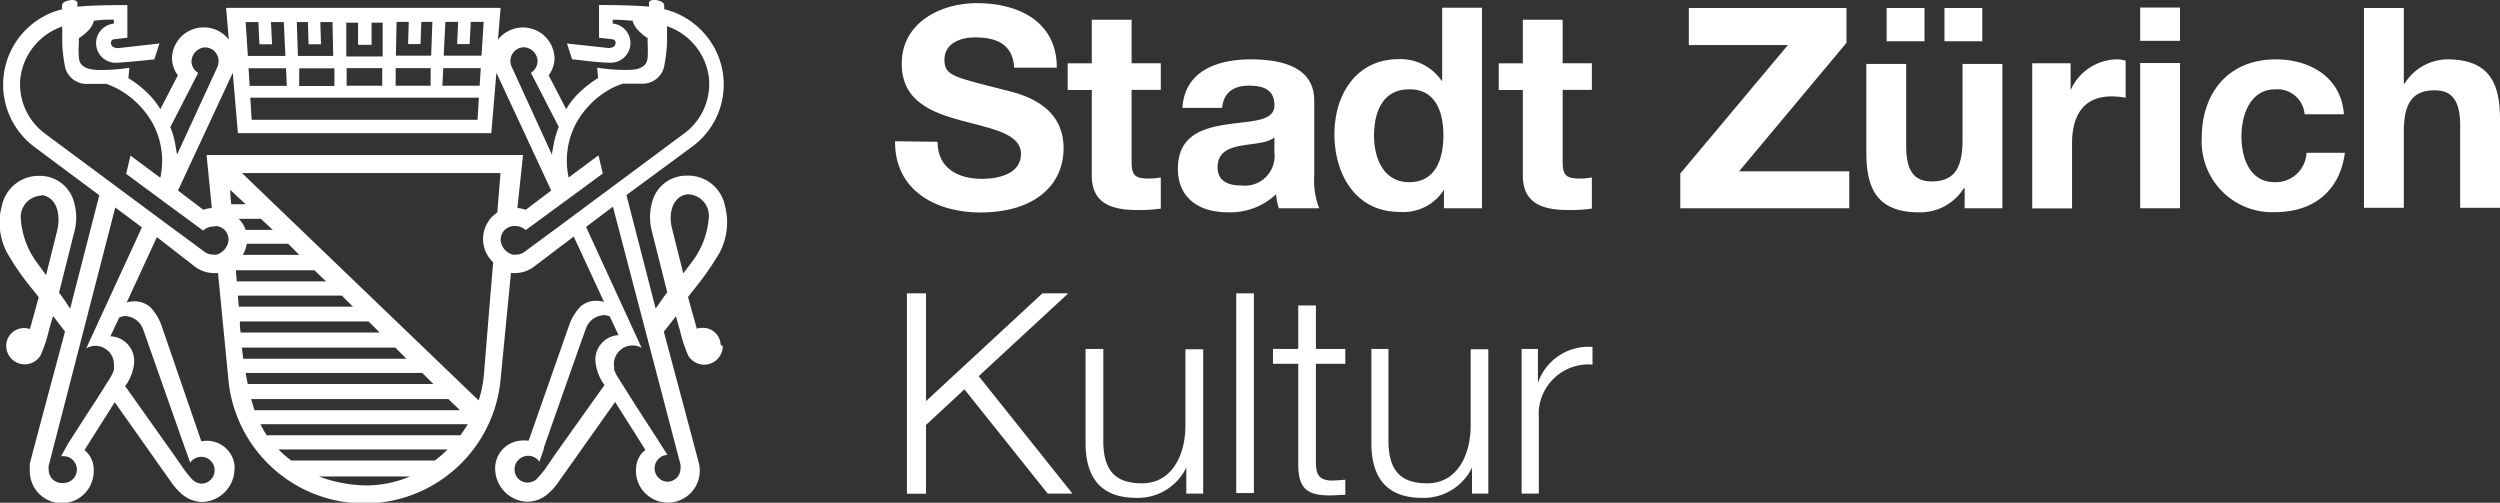
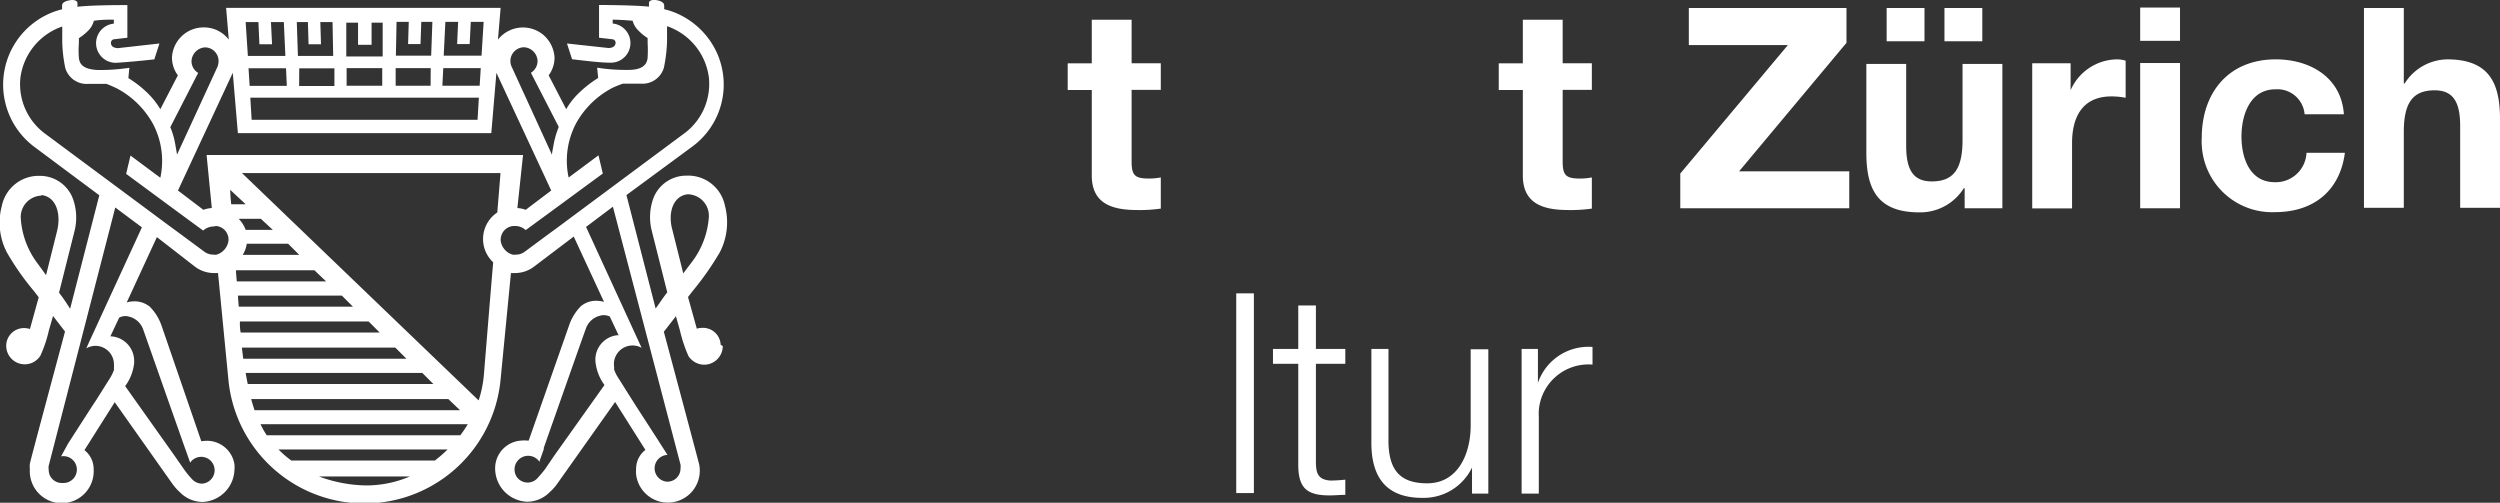
<svg xmlns="http://www.w3.org/2000/svg" viewBox="0 0 225.32 45.31">
  <rect x="0" y="0" width="225.32" height="45.31" fill="#333333" stroke="none" />
  <defs>
    <style>.stadt-a{fill:#fff;}</style>
  </defs>
-   <path class="stadt-a" d="M567.36,410.81c0,2.4,1.87,3.34,4,3.34,1.39,0,3.52-.4,3.52-2.25s-2.7-2.28-5.36-3-5.39-1.74-5.39-5.13c0-3.69,3.49-5.46,6.75-5.46,3.77,0,7.23,1.65,7.23,5.82h-3.84c-.13-2.18-1.67-2.73-3.56-2.73-1.27,0-2.73.53-2.73,2s.85,1.57,5.38,2.73c1.31.33,5.36,1.17,5.36,5.26,0,3.31-2.6,5.79-7.51,5.79-4,0-7.73-2-7.68-6.42Z" transform="translate(-482.86 -398.03)" />
  <path class="stadt-a" d="M584.85,403.73h2.63v2.4h-2.63v6.48c0,1.21.3,1.51,1.52,1.51a5.21,5.21,0,0,0,1.11-.1v2.81a13.46,13.46,0,0,1-2.1.13c-2.2,0-4.12-.51-4.12-3.11v-7.71h-2.17v-2.4h2.17v-3.93h3.59v3.92Z" transform="translate(-482.86 -398.03)" />
-   <path class="stadt-a" d="M589.43,407.75c.2-3.36,3.21-4.37,6.14-4.37,2.6,0,5.74.58,5.74,3.71v6.8a6.69,6.69,0,0,0,.45,2.91h-3.64a5.41,5.41,0,0,1-.25-1.26,6,6,0,0,1-4.4,1.62c-2.48,0-4.45-1.24-4.45-3.92,0-3,2.23-3.67,4.45-4s4.25-.25,4.25-1.72-1.07-1.77-2.33-1.77-2.25.56-2.38,2h-3.58Zm8.29,2.66c-.61.53-1.87.55-3,.75s-2.12.61-2.12,1.93,1,1.66,2.2,1.66a2.66,2.66,0,0,0,2.92-2.39,2.49,2.49,0,0,0,0-.61v-1.34Z" transform="translate(-482.86 -398.03)" />
-   <path class="stadt-a" d="M613,415.13h0a4.33,4.33,0,0,1-4,2c-3.95,0-5.87-3.38-5.87-7s2-6.77,5.79-6.77a4.48,4.48,0,0,1,3.87,1.95h.05v-6.58h3.59V416.8H613v-1.67Zm-3.14-9.05c-2.35,0-3.16,2-3.16,4.17s.94,4.2,3.16,4.2c2.38,0,3.09-2.07,3.09-4.22S612.23,406.08,609.9,406.08Z" transform="translate(-482.86 -398.03)" />
  <path class="stadt-a" d="M623.7,403.73h2.63v2.4H623.7v6.48c0,1.21.3,1.51,1.52,1.51a5.15,5.15,0,0,0,1.11-.1v2.81a13.31,13.31,0,0,1-2.1.13c-2.2,0-4.12-.51-4.12-3.11v-7.71h-2.17v-2.4h2.17v-3.93h3.59v3.92Z" transform="translate(-482.86 -398.03)" />
  <path class="stadt-a" d="M634.3,413.67,644,402.09h-8.93v-3.34h14.21v3.14l-9.68,11.58h9.93v3.33H634.3Z" transform="translate(-482.86 -398.03)" />
  <path class="stadt-a" d="M663.34,416.8h-3.41V415h-.08a4.64,4.64,0,0,1-4,2.17c-3.82,0-4.78-2.15-4.78-5.38v-8h3.59v7.38c0,2.15.63,3.21,2.3,3.21,1.95,0,2.78-1.08,2.78-3.74v-6.85h3.59V416.8ZM652.9,398.75h3.41v3H652.9Zm5.21,0h3.41v3h-3.41Z" transform="translate(-482.86 -398.03)" />
  <path class="stadt-a" d="M666.07,403.73h3.41v2.43h0a4.63,4.63,0,0,1,4.17-2.78,2.66,2.66,0,0,1,.79.12v3.34a7,7,0,0,0-1.29-.12c-2.63,0-3.54,1.9-3.54,4.2v5.89h-3.59V403.73Z" transform="translate(-482.86 -398.03)" />
  <path class="stadt-a" d="M679.34,401.71h-3.59v-3h3.59Zm-3.59,2h3.59V416.8h-3.59Z" transform="translate(-482.86 -398.03)" />
  <path class="stadt-a" d="M690.57,408.33a2.46,2.46,0,0,0-2.63-2.25h0c-2.3,0-3.06,2.33-3.06,4.25s.73,4.12,3,4.12a2.77,2.77,0,0,0,2.86-2.65h3.46c-.45,3.46-2.86,5.35-6.29,5.35a6.35,6.35,0,0,1-6.61-6.07,4.42,4.42,0,0,1,0-.63c0-4.07,2.42-7.07,6.67-7.07,3.08,0,5.91,1.61,6.14,4.95Z" transform="translate(-482.86 -398.03)" />
  <path class="stadt-a" d="M695.92,398.75h3.59v6.8h.08a4.61,4.61,0,0,1,3.82-2.17c3.81,0,4.77,2.15,4.77,5.38v8h-3.59v-7.38c0-2.15-.63-3.21-2.3-3.21-1.94,0-2.78,1.09-2.78,3.74v6.85h-3.59V398.75Z" transform="translate(-482.86 -398.03)" />
-   <path class="stadt-a" d="M564.6,424.47h1.72v9.71l10.49-9.71h2.33l-8.07,7.46,8.45,10.59h-2.23l-7.51-9.4-3.46,3.21v6.2H564.6V424.47Z" transform="translate(-482.86 -398.03)" />
-   <path class="stadt-a" d="M591.25,442.52h-1.47v-2.35h0a4.84,4.84,0,0,1-4.5,2.73c-3.29,0-4.58-1.92-4.58-4.95v-8.47h1.6V438c.07,2.35,1,3.59,3.48,3.59,2.73,0,3.92-2.58,3.92-5.23v-6.85h1.6v13Z" transform="translate(-482.86 -398.03)" />
  <path class="stadt-a" d="M594.28,424.47h1.59v18h-1.59Z" transform="translate(-482.86 -398.03)" />
  <path class="stadt-a" d="M601.46,429.48h2.65v1.34h-2.65v8.8c0,1,.15,1.64,1.29,1.72a12.4,12.4,0,0,0,1.36-.08v1.37c-.48,0-.93.05-1.41.05-2.13,0-2.86-.71-2.83-2.93v-8.93h-2.28v-1.34h2.28v-3.92h1.59v3.92Z" transform="translate(-482.86 -398.03)" />
  <path class="stadt-a" d="M617,442.52h-1.47v-2.35h0a4.83,4.83,0,0,1-4.5,2.73c-3.28,0-4.57-1.92-4.57-4.95v-8.47H608V438c.08,2.35,1,3.59,3.49,3.59,2.73,0,3.92-2.58,3.92-5.23v-6.85H617Z" transform="translate(-482.86 -398.03)" />
  <path class="stadt-a" d="M620,429.48h1.47v3.06h0a4.81,4.81,0,0,1,4.92-3.24v1.59a4.49,4.49,0,0,0-4.84,4.12,5.23,5.23,0,0,0,0,.56v6.95H620Z" transform="translate(-482.86 -398.03)" />
  <path class="stadt-a" d="M505.25,404.19h3.38l.07,1.59h-3.35Zm7.64-1.12-.06-3.05h-1.1l.06,2h-1.12l-.06-2h-1l.1,3.05Zm-4.31,0-.14-3.05h-1.16l.1,2h-1.14l-.09-2H505l.2,3.05m4.62,2.71H513l0-1.59h-3.17ZM487.25,440a1.14,1.14,0,0,0,0,.37,1.17,1.17,0,0,0,1.16,1.19h.1a1.21,1.21,0,1,0-.07-2.41h-.07L489,438l.2-.31,1.93-3,.41-.62,1.26-2a4.37,4.37,0,0,0,.33-.69v0a.83.83,0,0,0,0-.15.29.29,0,0,0,0-.09,2.4,2.4,0,0,0,0-.28,1.67,1.67,0,0,0-1.65-1.66h0a1.63,1.63,0,0,0-.84.23l.2-.46,4.81-10.45-2.4-1.79Zm17.54-23.76-1.18-1.1s0,.49.09,1.3H505Zm-2.69,2.2h0a1.45,1.45,0,0,0-.93.37l-1.23-.9-.53-.39-5.18-3.82.39-1.65,2.69,2a7.16,7.16,0,0,0-.67-4.87A8,8,0,0,0,493.4,406c-.31-.15-.63-.29-.95-.41-.56,0-1.14,0-1.63,0a2,2,0,0,1-2.08-1.45,13,13,0,0,1-.27-2.32c0-.39,0-.89,0-1.4a5.64,5.64,0,0,0-3.78,4.7,5.55,5.55,0,0,0,2.29,5l11.09,8.23,1.24.91,2,1.48a1.36,1.36,0,0,0,.78.24.92.92,0,0,0,.29,0,1.52,1.52,0,0,0,1.07-1.24,1.22,1.22,0,0,0-1.11-1.34Zm13.41-15.32h1.84l0-3.05h-1v2h-1.22v-2h-1.06l0,3.05Zm-21.9,23.52-.8,1.7a2.22,2.22,0,0,1,2.14,2.3.49.49,0,0,1,0,.12,4.24,4.24,0,0,1-.81,2.07l4.47,6.3.2.29.7,1a7.64,7.64,0,0,0,.73.87,1.25,1.25,0,0,0,.84.33,1.21,1.21,0,1,0-1-2l-.08.11-.4-1.13-.05-.13c-1.06-3-3.67-10.42-3.78-10.73a1.8,1.8,0,0,0-1.27-1.17,1.17,1.17,0,0,0-.88.08Zm5.2-14.66,3.61-7.84a1.39,1.39,0,0,0,.14-.6,1.23,1.23,0,0,0-1.22-1.24h0a1.3,1.3,0,0,0-1.22,1.24,1.23,1.23,0,0,0,.6,1.06l-2.51,4.89a7.08,7.08,0,0,1,.44,1.51c.08.47.14.77.17,1Zm33.8,0c0-.2.08-.51.16-1a8.17,8.17,0,0,1,.45-1.51l-2.51-4.88a1.26,1.26,0,0,0,.6-1.07,1.29,1.29,0,0,0-1.22-1.23,1.24,1.24,0,0,0-1.08,1.83Zm-46,3.68a1.93,1.93,0,0,0-1.88,2,7.52,7.52,0,0,0,1.56,4.17c.11.16.38.52.72,1l1-4C488.39,417.22,487.88,415.73,486.57,415.61ZM526.45,400h-1.16l-.1,2h-1.13l.09-2H523l-.15,3.05h3.41Zm-.26,4.17h-3.38l-.08,1.59h3.36Zm-4.51,0h-3.16l0,1.59h3.15Zm-5.76,1.59h1.39l0-1.59H514.1l0,1.59Zm5.91-5.76h-1l-.07,2h-1.12l.06-2h-1.1l-.06,3.05h3.18Zm-16.29,8.83H525.9l.12-2h-20.6ZM505.1,420a2.78,2.78,0,0,1-.36,1h5.09l-1-1Zm41.66-14.91a5.65,5.65,0,0,0-3.78-4.7c0,.5,0,1,0,1.4a13.87,13.87,0,0,1-.28,2.32,2,2,0,0,1-2.07,1.46c-.49,0-1.08,0-1.63,0a8.15,8.15,0,0,0-1,.41,7.93,7.93,0,0,0-3.22,3.17,7.19,7.19,0,0,0-.67,4.88l2.69-2,.39,1.64L532,417.48l-.52.38-1.24.91a1.38,1.38,0,0,0-.93-.37h0a1.23,1.23,0,0,0-1.32,1.14.74.74,0,0,0,0,.21,1.51,1.51,0,0,0,1.07,1.23,1,1,0,0,0,.3,0,1.29,1.29,0,0,0,.76-.24l2-1.48,1.24-.91,11.08-8.23A5.54,5.54,0,0,0,546.76,405.12Zm-17.27,11.69a2.71,2.71,0,0,1,.75.16l2.3-1.74-4.94-10.61-.46,5.44H504.3l-.46-5.44-4.94,10.61,2.29,1.74a2.78,2.78,0,0,1,.76-.16l-.47-4.78H530Zm9.13,11.48-.8-1.7a1.22,1.22,0,0,0-.9-.07,1.79,1.79,0,0,0-1.26,1.17c-.12.3-2.72,7.7-3.79,10.73l0,.12-.4,1.14-.08-.12a1.23,1.23,0,0,0-1.93,1.52,1.2,1.2,0,0,0,1.78.14c.26-.28.51-.57.74-.87l.68-1,.2-.29,4.48-6.3a4.27,4.27,0,0,1-.81-2.08,2.21,2.21,0,0,1,2-2.41Zm-32.28,8a7.64,7.64,0,0,0,.56,1h17.45a11.45,11.45,0,0,0,.67-1Zm29.34-17.78,4.8,10.45.21.45a1.68,1.68,0,0,0-2.48,1.72.29.29,0,0,1,0,.09l0,.14v0a3.12,3.12,0,0,0,.33.69l1.26,2,.4.63,1.94,3,.2.32.68,1.06H543a1.21,1.21,0,0,0-.07,2.41,1.18,1.18,0,0,0,1.26-1.09v-.09a1.14,1.14,0,0,0,0-.37l-6.09-23.23Zm11.07-.94a1.94,1.94,0,0,0-1.89-2c-1.3.12-1.82,1.61-1.42,3.13l1,4,.72-.95A7.56,7.56,0,0,0,546.75,417.57Zm-38.79,21a9.14,9.14,0,0,0,1.16,1h12.93a12.11,12.11,0,0,0,1.15-1ZM505.5,434c.09.35.2.69.3,1h18.52l-1.05-1Zm-.84-4.64.12,1h14.71l-1-1Zm1.71-11.61h-2a2.65,2.65,0,0,1,.63,1h2.45Zm4.83,4.64h-7.07c0,.34.05.67.07,1h8.05Zm.4,18.58a12.64,12.64,0,0,0,4.21.81,10,10,0,0,0,4-.81ZM505,431.64c.06.35.12.68.19,1h16.73l-1-1Zm-.52-4.64c0,.32,0,.65.07,1v0h12.53l-1-1H504.47Zm-.17-2.33c0,.34.05.68.07,1h10.29l-1-1Zm1.05-18.9h3.35l-.07-1.59h-3.38ZM526,434.12a10.4,10.4,0,0,0,.49-2.53l.47-5.76.24-2.88.11-1.28a2.87,2.87,0,0,1,.37-4.49l.29-3.55h-23.3Zm-20.64-28.34h3.34l-.07-1.59h-3.37ZM548,429.22a1.68,1.68,0,0,1-1.68,1.68,1.71,1.71,0,0,1-1.41-.78,12.78,12.78,0,0,1-.77-2.31l-.36-1.28-1.09,1.4c.68,2.53,3.15,11.79,3.18,11.93a2.88,2.88,0,1,1-5.68.92,2.38,2.38,0,0,1,0-.46,2.16,2.16,0,0,1,.84-1.74l-2.73-4.32-5.14,7.26a4.59,4.59,0,0,1-.77.88,2.86,2.86,0,0,1-2,.85,3,3,0,0,1-2.9-2.87,2.5,2.5,0,0,1,2.36-2.64,2.45,2.45,0,0,1,.54,0l.12,0,3.64-10.38a4.55,4.55,0,0,1,1.06-1.73,2.13,2.13,0,0,1,1.59-.48,2.1,2.1,0,0,1,.5.09l-2.73-5.89L531.07,422a2.84,2.84,0,0,1-1.81.64l-.35,0-.94,9.66a12.32,12.32,0,0,1-24.52,0l-.94-9.66-.35,0a2.84,2.84,0,0,1-1.81-.64L497,419.4l-2.72,5.89a2,2,0,0,1,.49-.09,2.17,2.17,0,0,1,1.6.48,4.55,4.55,0,0,1,1.06,1.73L501,437.79l.11,0a2.51,2.51,0,0,1,2.88,2.08,3.09,3.09,0,0,1,0,.53,3,3,0,0,1-2.89,2.87,2.88,2.88,0,0,1-2-.85,5,5,0,0,1-.77-.88l-5.13-7.26-2.73,4.32a2.15,2.15,0,0,1,.83,1.73,2.88,2.88,0,1,1-5.75,0,2.7,2.7,0,0,1,0-.49c0-.14,2.5-9.4,3.17-11.93l-1.08-1.4-.37,1.28a11.73,11.73,0,0,1-.77,2.3,1.67,1.67,0,0,1-3.08-.89,1.6,1.6,0,0,1,1.59-1.6h.08a1.85,1.85,0,0,1,.47.08l.79-2.86-.4-.52a23.93,23.93,0,0,1-2.47-3.52,5.8,5.8,0,0,1-.46-4.17,3.39,3.39,0,0,1,3.44-2.73,3.17,3.17,0,0,1,2.95,2,5,5,0,0,1,.16,3l-1.39,5.53c.44.56.8,1.13,1,1.45l2.63-10.23L486,411.3a7,7,0,0,1,1.59-12.16,6.28,6.28,0,0,1,.87-.27,2.45,2.45,0,0,1,0-.36c0-.26.34-.39.61-.44.6-.13.77.12.77.21v.36c1.44-.17,4.5-.15,4.5-.15v2.94l-1.21.14a.32.32,0,0,0-.27.35.42.42,0,0,0,.34.4.87.87,0,0,0,.28.05h0l3.75-.42-.46,1.43c-1.45.16-2.6.26-3.45.31h-.11a1.77,1.77,0,0,1-.09-3.53v-.36c-.5,0-1.12,0-1.8.1a1.88,1.88,0,0,1-.47.85,4.69,4.69,0,0,1-.88.72l0,.44a8.47,8.47,0,0,0,0,1.33c.06.6.42,1.05,1.74,1.1a17.63,17.63,0,0,0,2.81-.2l-.09.93a9.68,9.68,0,0,1,1.66,1.28,7.15,7.15,0,0,1,1.22,1.52l1.58-3.05a2.69,2.69,0,0,1-.53-1.6,2.85,2.85,0,0,1,2.83-2.72,2.82,2.82,0,0,1,2.29,1.1l-.24-2.86h24.74l-.24,2.86a2.87,2.87,0,0,1,4-.5,2.91,2.91,0,0,1,1.1,2.12,2.69,2.69,0,0,1-.53,1.6l1.58,3.05a6.68,6.68,0,0,1,1.22-1.53,9.91,9.91,0,0,1,1.66-1.28l-.09-.93a16.49,16.49,0,0,0,2.8.2c1.32,0,1.69-.5,1.75-1.1a11.81,11.81,0,0,0,0-1.33l0-.44a4.27,4.27,0,0,1-.87-.72,1.82,1.82,0,0,1-.48-.84c-.67-.06-1.29-.09-1.8-.1v.35a1.77,1.77,0,0,1-.09,3.53h-.11c-.85,0-2-.14-3.46-.31l-.46-1.42,3.76.41h0a.87.87,0,0,0,.28-.05.43.43,0,0,0,.34-.4.31.31,0,0,0-.27-.34l-1.22-.14v-2.95s3.06,0,4.5.15v-.36c0-.09.17-.34.77-.21.27.06.58.18.6.44a2.56,2.56,0,0,1,0,.36,6.41,6.41,0,0,1,.88.27,7.09,7.09,0,0,1,3.83,3.57,6.94,6.94,0,0,1-2.24,8.59l-5.87,4.32,2.63,10.22c.25-.31.61-.9,1.05-1.45l-1.39-5.52a5,5,0,0,1,.15-3,3.18,3.18,0,0,1,3-2,3.38,3.38,0,0,1,3.44,2.72,5.88,5.88,0,0,1-.46,4.18,26.17,26.17,0,0,1-2.47,3.52l-.4.52.79,2.85a1.84,1.84,0,0,1,.47-.07,1.59,1.59,0,0,1,1.68,1.52Z" transform="translate(-482.86 -398.03)" />
</svg>